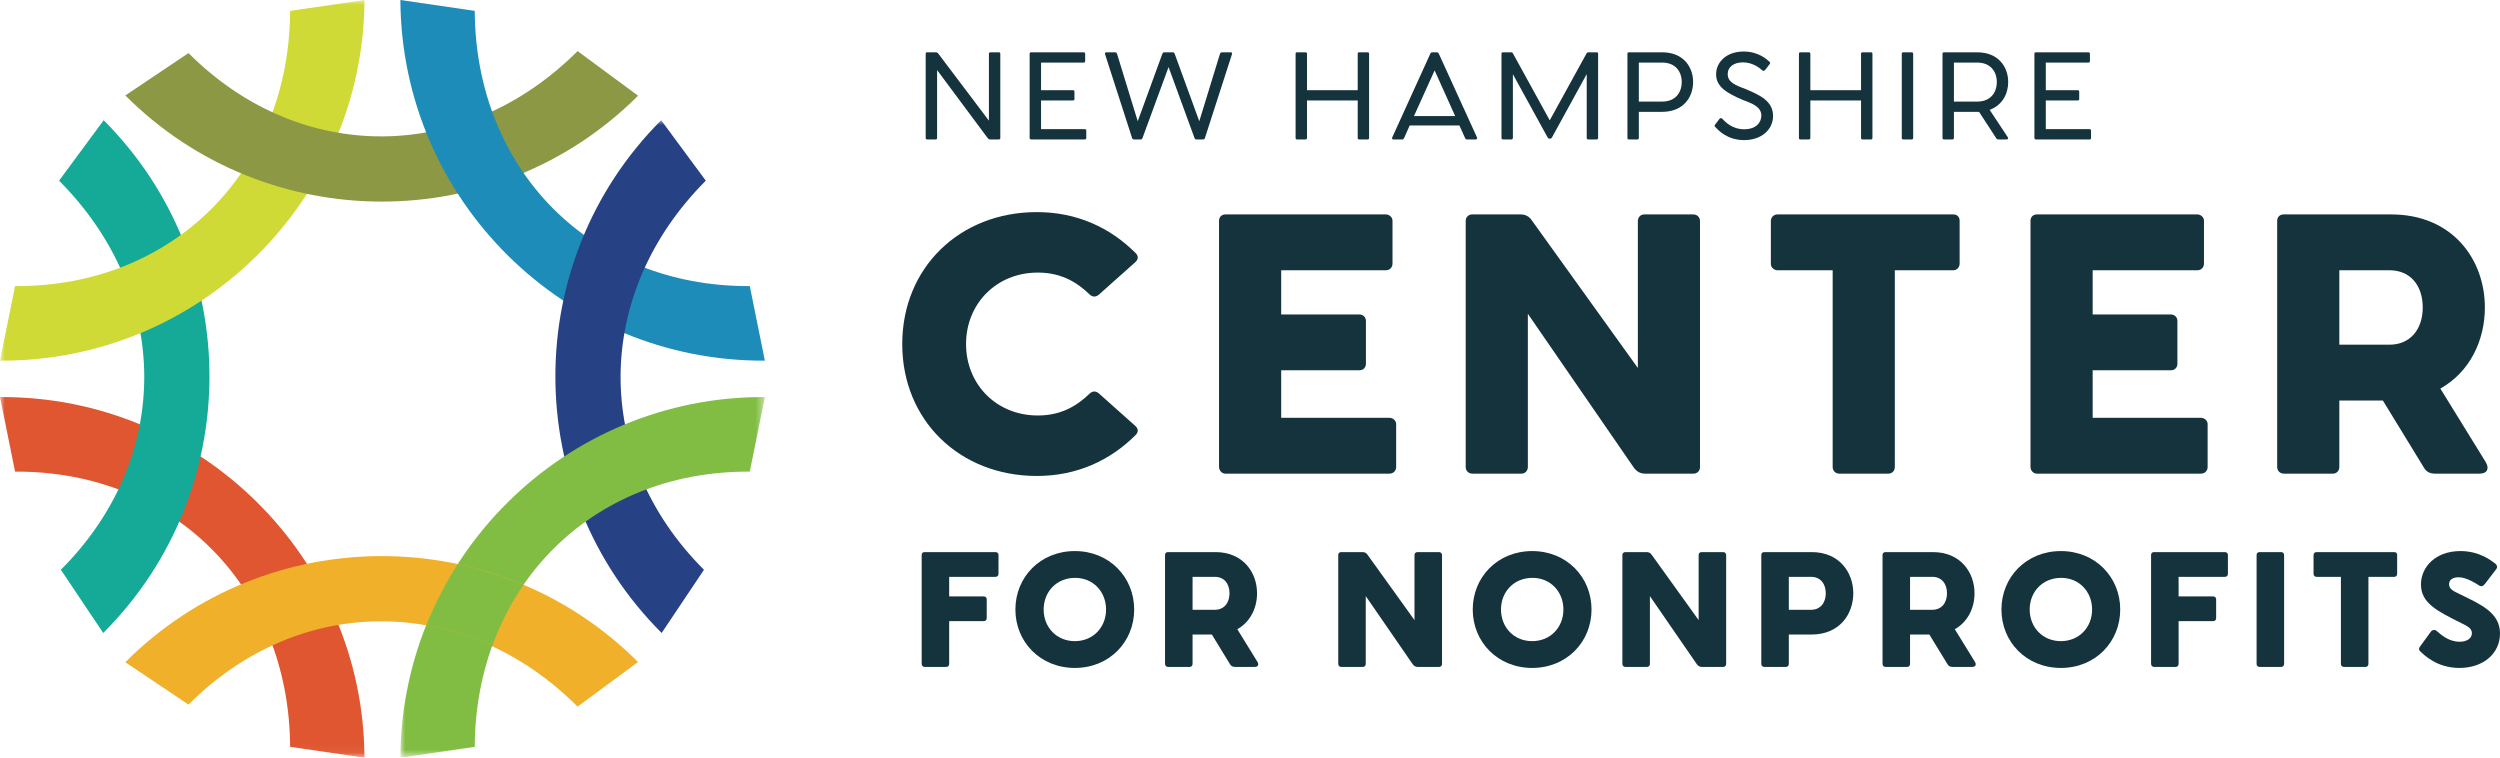
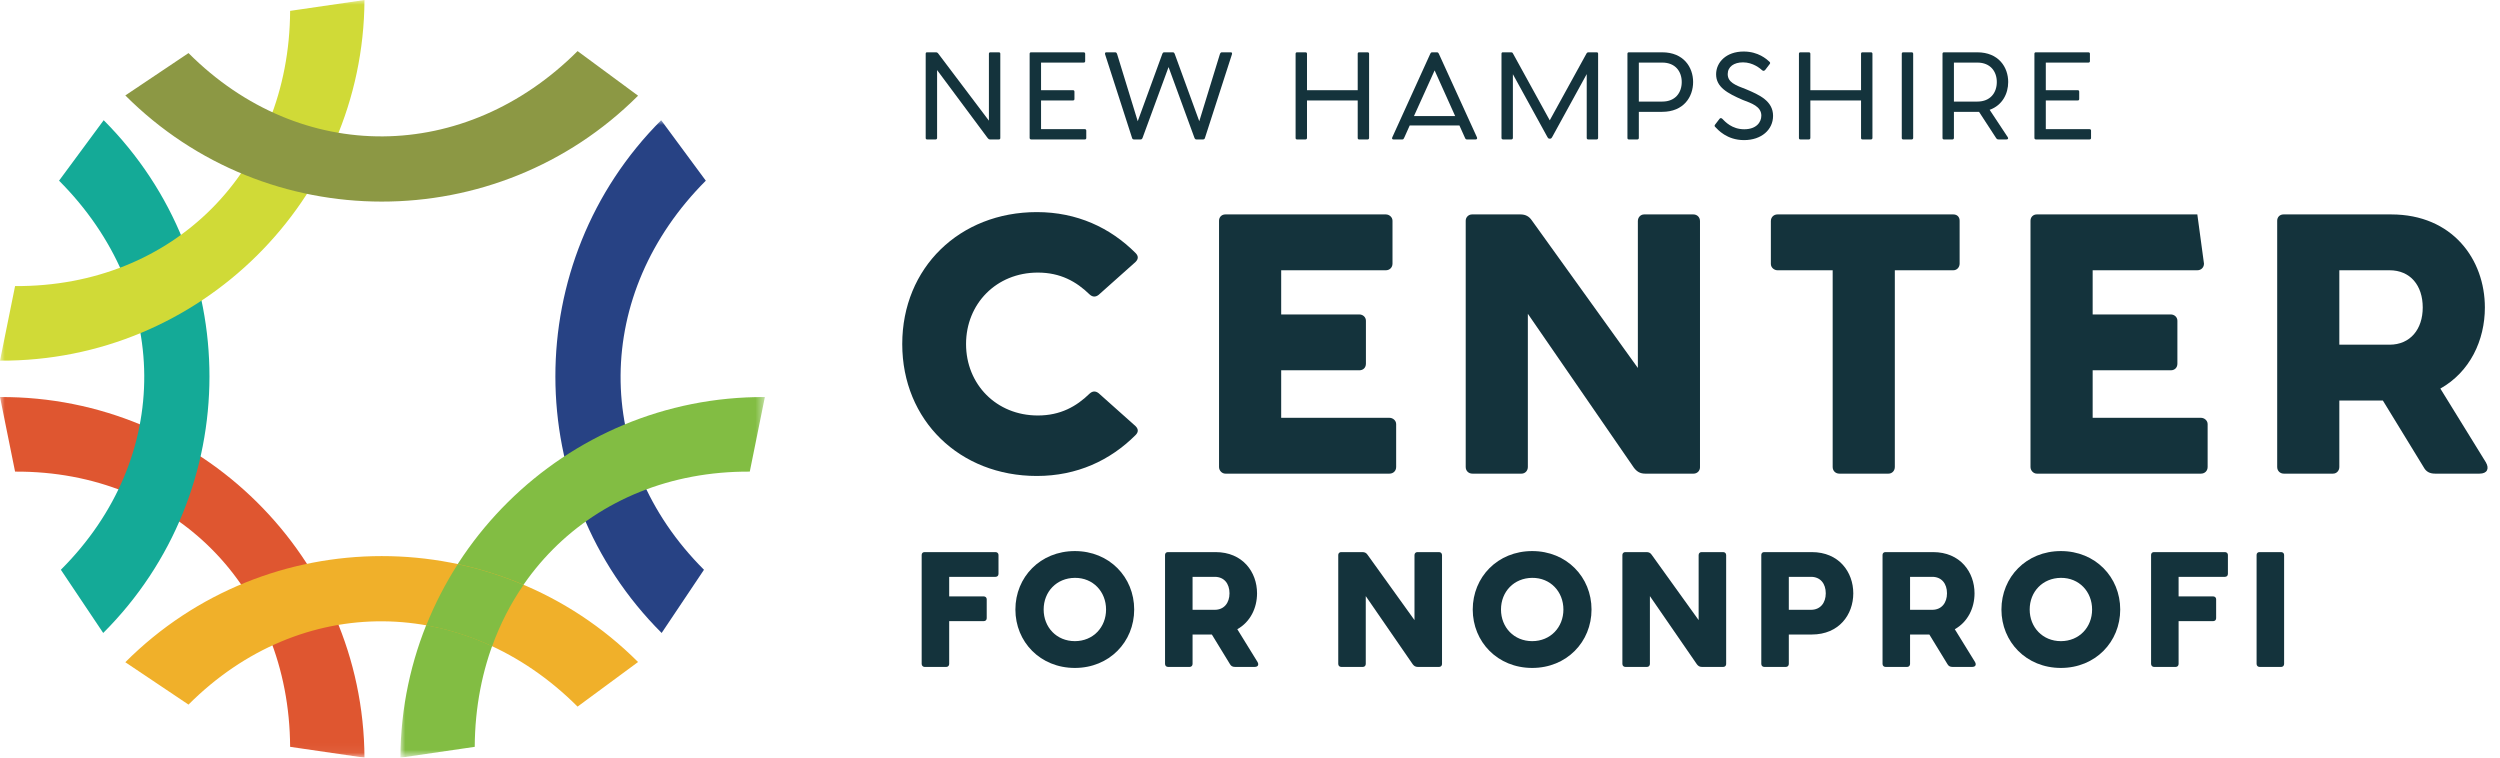
<svg xmlns="http://www.w3.org/2000/svg" xmlns:xlink="http://www.w3.org/1999/xlink" width="264px" height="80px" viewBox="0 0 264 80" version="1.1">
  <title>149D50CC-DBC6-46DD-8E1F-15EF6A38BA04@3x</title>
  <defs>
    <polygon id="path-1" points="0 0 264 0 264 79.946 0 79.946" />
    <polygon id="path-3" points="8.0065254e-15 0 38.489 0 38.489 67.251 8.0065254e-15 67.251" />
  </defs>
  <g id="UI-Style-Guide" stroke="none" stroke-width="1" fill="none" fill-rule="evenodd">
    <g id="Landing-/-Options" transform="translate(-156, -54)">
      <g id="Brand/logo-Copy-2" transform="translate(156, 54)">
        <path d="M105.632,5.677 L105.632,14.582 C105.632,14.666 105.585,14.724 105.49,14.724 L104.547,14.724 C104.441,14.724 104.37,14.677 104.299,14.582 L98.957,7.399 L98.957,14.571 C98.957,14.653 98.897,14.724 98.815,14.724 L97.895,14.724 C97.8,14.724 97.753,14.666 97.753,14.571 L97.753,5.666 C97.753,5.583 97.8,5.524 97.883,5.524 L98.839,5.524 C98.945,5.524 99.015,5.571 99.087,5.666 L104.429,12.742 L104.429,5.677 C104.429,5.595 104.476,5.524 104.571,5.524 L105.479,5.524 C105.585,5.524 105.632,5.583 105.632,5.677" id="Fill-1" fill="#14333C" />
        <path d="M114.711,13.792 L114.711,14.571 C114.711,14.666 114.664,14.724 114.558,14.724 L108.884,14.724 C108.79,14.724 108.73,14.653 108.73,14.571 L108.73,5.677 C108.73,5.583 108.777,5.524 108.884,5.524 L114.428,5.524 C114.534,5.524 114.594,5.583 114.594,5.677 L114.594,6.456 C114.594,6.561 114.534,6.609 114.428,6.609 L109.935,6.609 L109.935,9.523 L113.296,9.523 C113.402,9.523 113.462,9.57 113.462,9.687 L113.462,10.442 C113.462,10.561 113.414,10.608 113.296,10.608 L109.935,10.608 L109.935,13.639 L114.558,13.639 C114.652,13.639 114.711,13.698 114.711,13.792" id="Fill-2" fill="#14333C" />
        <path d="M119.555,14.595 L116.701,5.748 C116.654,5.595 116.725,5.524 116.818,5.524 L117.763,5.524 C117.869,5.524 117.928,5.583 117.976,5.737 L120.145,12.802 L122.729,5.724 C122.775,5.583 122.847,5.524 122.929,5.524 L123.861,5.524 C123.943,5.524 124.014,5.583 124.062,5.724 L126.644,12.802 L128.814,5.737 C128.862,5.583 128.933,5.524 129.026,5.524 L129.983,5.524 C130.077,5.524 130.136,5.595 130.089,5.748 L127.234,14.595 C127.211,14.666 127.139,14.724 127.057,14.724 L126.326,14.724 C126.243,14.724 126.184,14.666 126.148,14.595 L123.4,7.081 L120.641,14.595 C120.606,14.666 120.547,14.724 120.465,14.724 L119.732,14.724 C119.65,14.724 119.579,14.666 119.555,14.595" id="Fill-3" fill="#14333C" />
        <path d="M144.576,5.677 L144.576,14.571 C144.576,14.653 144.518,14.724 144.436,14.724 L143.516,14.724 C143.421,14.724 143.374,14.666 143.374,14.571 L143.374,10.608 L138.019,10.608 L138.019,14.571 C138.019,14.653 137.96,14.724 137.877,14.724 L136.957,14.724 C136.862,14.724 136.815,14.666 136.815,14.571 L136.815,5.677 C136.815,5.583 136.862,5.524 136.969,5.524 L137.865,5.524 C137.96,5.524 138.019,5.583 138.019,5.677 L138.019,9.523 L143.374,9.523 L143.374,5.677 C143.374,5.583 143.421,5.524 143.516,5.524 L144.423,5.524 C144.518,5.524 144.576,5.583 144.576,5.677" id="Fill-4" fill="#14333C" />
        <path d="M153.666,12.259 L151.496,7.435 L149.314,12.259 L153.666,12.259 Z M155.849,14.724 L154.892,14.724 C154.788,14.724 154.74,14.653 154.681,14.511 L154.115,13.249 L148.866,13.249 L148.301,14.511 C148.241,14.653 148.194,14.724 148.099,14.724 L147.132,14.724 C147.039,14.724 146.955,14.642 147.026,14.5 L151.048,5.654 C151.083,5.583 151.142,5.524 151.225,5.524 L151.755,5.524 C151.838,5.524 151.897,5.583 151.932,5.654 L155.966,14.5 C156.025,14.642 155.943,14.724 155.849,14.724 L155.849,14.724 Z" id="Fill-5" fill="#14333C" />
        <path d="M168.76,5.677 L168.76,14.558 C168.76,14.653 168.713,14.724 168.607,14.724 L167.722,14.724 C167.605,14.724 167.558,14.666 167.558,14.558 L167.558,7.823 L163.889,14.511 C163.83,14.606 163.783,14.642 163.688,14.642 L163.63,14.642 C163.535,14.642 163.488,14.606 163.428,14.511 L159.761,7.836 L159.761,14.558 C159.761,14.653 159.702,14.724 159.607,14.724 L158.724,14.724 C158.617,14.724 158.557,14.666 158.557,14.558 L158.557,5.677 C158.557,5.595 158.593,5.524 158.686,5.524 L159.596,5.524 C159.678,5.524 159.725,5.56 159.761,5.631 L163.653,12.707 L167.545,5.631 C167.593,5.56 167.64,5.524 167.722,5.524 L168.619,5.524 C168.725,5.524 168.76,5.595 168.76,5.677" id="Fill-6" fill="#14333C" />
        <path d="M177.591,8.661 C177.591,7.553 176.918,6.609 175.539,6.609 L173.061,6.609 L173.061,10.726 L175.539,10.726 C176.918,10.726 177.591,9.782 177.591,8.661 Z M178.793,8.661 C178.793,10.23 177.792,11.81 175.527,11.81 L173.061,11.81 L173.061,14.571 C173.061,14.653 173.003,14.724 172.919,14.724 L172,14.724 C171.905,14.724 171.858,14.666 171.858,14.571 L171.858,5.677 C171.858,5.583 171.905,5.524 172.012,5.524 L175.527,5.524 C177.792,5.524 178.793,7.105 178.793,8.661 L178.793,8.661 Z" id="Fill-7" fill="#14333C" />
        <path d="M181.587,12.541 C181.657,12.448 181.786,12.459 181.857,12.53 C182.175,12.848 182.884,13.65 184.192,13.65 C185.466,13.65 185.997,12.908 185.997,12.211 C185.997,11.232 184.947,10.902 184.027,10.548 C182.399,9.841 181.221,9.193 181.221,7.847 C181.221,6.574 182.294,5.441 184.133,5.441 C185.679,5.441 186.564,6.255 186.823,6.492 C186.929,6.574 186.964,6.667 186.882,6.762 L186.422,7.364 C186.327,7.482 186.221,7.517 186.103,7.435 C185.879,7.234 185.124,6.585 184.062,6.585 C183.107,6.585 182.447,7.045 182.447,7.823 C182.447,8.684 183.225,8.991 184.416,9.439 C185.774,10.017 187.236,10.655 187.236,12.235 C187.236,13.686 186.021,14.795 184.169,14.795 C182.352,14.795 181.397,13.686 181.137,13.415 C181.055,13.344 181.032,13.262 181.115,13.156 L181.587,12.541" id="Fill-8" fill="#14333C" />
        <path d="M197.73,5.677 L197.73,14.571 C197.73,14.653 197.671,14.724 197.589,14.724 L196.668,14.724 C196.573,14.724 196.526,14.666 196.526,14.571 L196.526,10.608 L191.173,10.608 L191.173,14.571 C191.173,14.653 191.113,14.724 191.031,14.724 L190.11,14.724 C190.015,14.724 189.968,14.666 189.968,14.571 L189.968,5.677 C189.968,5.583 190.015,5.524 190.122,5.524 L191.018,5.524 C191.113,5.524 191.173,5.583 191.173,5.677 L191.173,9.523 L196.526,9.523 L196.526,5.677 C196.526,5.583 196.573,5.524 196.668,5.524 L197.576,5.524 C197.671,5.524 197.73,5.583 197.73,5.677" id="Fill-9" fill="#14333C" />
        <path d="M200.827,14.571 L200.827,5.677 C200.827,5.583 200.875,5.524 200.982,5.524 L201.877,5.524 C201.972,5.524 202.031,5.583 202.031,5.677 L202.031,14.571 C202.031,14.653 201.972,14.724 201.889,14.724 L200.969,14.724 C200.875,14.724 200.827,14.666 200.827,14.571" id="Fill-10" fill="#14333C" />
        <path d="M206.334,10.726 L208.811,10.726 C210.19,10.726 210.863,9.782 210.863,8.661 C210.863,7.553 210.19,6.609 208.811,6.609 L206.334,6.609 L206.334,10.726 Z M212.019,14.488 C212.101,14.618 212.054,14.724 211.888,14.724 L211.051,14.724 C210.934,14.724 210.863,14.689 210.792,14.582 L208.986,11.81 L206.334,11.81 L206.334,14.571 C206.334,14.653 206.274,14.724 206.192,14.724 L205.271,14.724 C205.177,14.724 205.129,14.666 205.129,14.571 L205.129,5.677 C205.129,5.583 205.177,5.524 205.284,5.524 L208.798,5.524 C211.063,5.524 212.066,7.105 212.066,8.661 C212.066,9.888 211.453,11.115 210.108,11.598 L212.019,14.488 L212.019,14.488 Z" id="Fill-11" fill="#14333C" />
        <path d="M220.814,13.792 L220.814,14.571 C220.814,14.666 220.766,14.724 220.66,14.724 L214.987,14.724 C214.892,14.724 214.834,14.653 214.834,14.571 L214.834,5.677 C214.834,5.583 214.881,5.524 214.987,5.524 L220.531,5.524 C220.637,5.524 220.696,5.583 220.696,5.677 L220.696,6.456 C220.696,6.561 220.637,6.609 220.531,6.609 L216.037,6.609 L216.037,9.523 L219.398,9.523 C219.504,9.523 219.564,9.57 219.564,9.687 L219.564,10.442 C219.564,10.561 219.517,10.608 219.398,10.608 L216.037,10.608 L216.037,13.639 L220.66,13.639 C220.754,13.639 220.814,13.698 220.814,13.792" id="Fill-12" fill="#14333C" />
        <path d="M95.277,36.331 C95.277,28.259 101.348,22.398 109.49,22.398 C113.735,22.398 117.245,24.047 119.913,26.716 C120.228,27.031 120.228,27.347 119.913,27.662 L116.017,31.136 C115.701,31.382 115.385,31.382 115.07,31.101 C113.666,29.732 111.982,28.785 109.595,28.785 C105.209,28.785 102.015,32.084 102.015,36.331 C102.015,40.576 105.209,43.875 109.595,43.875 C111.982,43.875 113.666,42.927 115.07,41.558 C115.385,41.278 115.701,41.278 116.017,41.523 L119.913,44.998 C120.228,45.314 120.228,45.631 119.913,45.946 C117.245,48.612 113.735,50.262 109.49,50.262 C101.348,50.262 95.277,44.401 95.277,36.331" id="Fill-13" fill="#14333C" />
        <path d="M147.434,44.788 L147.434,49.314 C147.434,49.736 147.119,50.016 146.732,50.016 L129.397,50.016 C129.045,50.016 128.73,49.701 128.73,49.314 L128.73,23.31 C128.73,22.924 129.011,22.643 129.397,22.643 L146.346,22.643 C146.697,22.643 147.048,22.924 147.048,23.31 L147.048,27.838 C147.048,28.259 146.732,28.54 146.346,28.54 L135.293,28.54 L135.293,33.206 L143.539,33.206 C143.925,33.206 144.241,33.488 144.241,33.873 L144.241,38.401 C144.241,38.822 143.96,39.103 143.539,39.103 L135.293,39.103 L135.293,44.121 L146.732,44.121 C147.084,44.121 147.434,44.401 147.434,44.788" id="Fill-14" fill="#14333C" />
        <path d="M179.519,23.345 L179.519,49.349 C179.519,49.736 179.202,50.016 178.852,50.016 L173.728,50.016 C173.202,50.016 172.852,49.806 172.535,49.385 L161.341,33.137 L161.341,49.314 C161.341,49.701 161.061,50.016 160.674,50.016 L155.481,50.016 C155.094,50.016 154.779,49.736 154.779,49.314 L154.779,23.31 C154.779,22.924 155.094,22.643 155.445,22.643 L160.568,22.643 C161.096,22.643 161.481,22.855 161.763,23.276 L172.958,38.857 L172.958,23.345 C172.958,22.96 173.238,22.643 173.624,22.643 L178.817,22.643 C179.202,22.643 179.519,22.924 179.519,23.345" id="Fill-15" fill="#14333C" />
        <path d="M206.937,23.31 L206.937,27.838 C206.937,28.223 206.655,28.54 206.27,28.54 L200.094,28.54 L200.094,49.314 C200.094,49.701 199.813,50.016 199.427,50.016 L194.232,50.016 C193.847,50.016 193.53,49.736 193.53,49.314 L193.53,28.54 L187.705,28.54 C187.355,28.54 187.003,28.259 187.003,27.873 L187.003,23.345 C187.003,22.924 187.32,22.643 187.705,22.643 L206.27,22.643 C206.655,22.643 206.937,22.89 206.937,23.31" id="Fill-16" fill="#14333C" />
-         <path d="M233.126,44.788 L233.126,49.314 C233.126,49.736 232.811,50.016 232.424,50.016 L215.088,50.016 C214.738,50.016 214.421,49.701 214.421,49.314 L214.421,23.31 C214.421,22.924 214.702,22.643 215.088,22.643 L232.038,22.643 C232.389,22.643 232.74,22.924 232.74,23.31 L232.74,27.838 C232.74,28.259 232.424,28.54 232.038,28.54 L220.985,28.54 L220.985,33.206 L229.231,33.206 C229.617,33.206 229.933,33.488 229.933,33.873 L229.933,38.401 C229.933,38.822 229.652,39.103 229.231,39.103 L220.985,39.103 L220.985,44.121 L232.424,44.121 C232.775,44.121 233.126,44.401 233.126,44.788" id="Fill-17" fill="#14333C" />
+         <path d="M233.126,44.788 L233.126,49.314 C233.126,49.736 232.811,50.016 232.424,50.016 L215.088,50.016 C214.738,50.016 214.421,49.701 214.421,49.314 L214.421,23.31 C214.421,22.924 214.702,22.643 215.088,22.643 L232.038,22.643 L232.74,27.838 C232.74,28.259 232.424,28.54 232.038,28.54 L220.985,28.54 L220.985,33.206 L229.231,33.206 C229.617,33.206 229.933,33.488 229.933,33.873 L229.933,38.401 C229.933,38.822 229.652,39.103 229.231,39.103 L220.985,39.103 L220.985,44.121 L232.424,44.121 C232.775,44.121 233.126,44.401 233.126,44.788" id="Fill-17" fill="#14333C" />
        <path d="M247.033,36.4 L252.332,36.4 C254.543,36.4 255.841,34.751 255.841,32.47 C255.841,30.154 254.543,28.54 252.332,28.54 L247.033,28.54 L247.033,36.4 Z M261.842,50.016 L257.14,50.016 C256.578,50.016 256.192,49.806 255.947,49.349 L251.631,42.296 L247.033,42.296 L247.033,49.314 C247.033,49.701 246.753,50.016 246.366,50.016 L241.173,50.016 C240.786,50.016 240.471,49.736 240.471,49.314 L240.471,23.31 C240.471,22.924 240.751,22.643 241.137,22.643 L252.508,22.643 C259,22.643 262.403,27.417 262.403,32.47 C262.403,35.944 260.825,39.278 257.702,41.033 L262.509,48.824 C262.895,49.49 262.649,50.016 261.842,50.016 L261.842,50.016 Z" id="Fill-18" fill="#14333C" />
        <path d="M105.441,58.597 L105.441,60.603 C105.441,60.788 105.317,60.914 105.13,60.914 L100.234,60.914 L100.234,62.98 L103.886,62.98 C104.057,62.98 104.197,63.104 104.197,63.275 L104.197,65.281 C104.197,65.467 104.073,65.591 103.886,65.591 L100.234,65.591 L100.234,70.115 C100.234,70.285 100.11,70.426 99.939,70.426 L97.623,70.426 C97.468,70.426 97.328,70.285 97.328,70.115 L97.328,58.597 C97.328,58.427 97.452,58.302 97.623,58.302 L105.13,58.302 C105.301,58.302 105.441,58.427 105.441,58.597" id="Fill-19" fill="#14333C" />
        <path d="M116.8,64.364 C116.8,62.483 115.432,61.006 113.506,61.022 C111.578,61.036 110.21,62.483 110.21,64.364 C110.21,66.245 111.578,67.705 113.506,67.705 C115.432,67.705 116.8,66.245 116.8,64.364 Z M107.226,64.364 C107.226,60.944 109.852,58.193 113.506,58.193 C117.143,58.193 119.77,60.944 119.77,64.364 C119.77,67.784 117.143,70.534 113.506,70.534 C109.852,70.534 107.226,67.784 107.226,64.364 L107.226,64.364 Z" id="Fill-20" fill="#14333C" />
        <path d="M125.935,64.395 L128.283,64.395 C129.262,64.395 129.835,63.665 129.835,62.654 C129.835,61.628 129.262,60.914 128.283,60.914 L125.935,60.914 L125.935,64.395 Z M132.495,70.426 L130.411,70.426 C130.162,70.426 129.992,70.333 129.883,70.131 L127.972,67.005 L125.935,67.005 L125.935,70.115 C125.935,70.285 125.81,70.426 125.64,70.426 L123.339,70.426 C123.168,70.426 123.028,70.301 123.028,70.115 L123.028,58.597 C123.028,58.427 123.153,58.302 123.323,58.302 L128.36,58.302 C131.236,58.302 132.744,60.417 132.744,62.654 C132.744,64.193 132.043,65.67 130.66,66.446 L132.79,69.898 C132.961,70.192 132.852,70.426 132.495,70.426 L132.495,70.426 Z" id="Fill-21" fill="#14333C" />
        <path d="M152.277,58.613 L152.277,70.131 C152.277,70.301 152.137,70.426 151.982,70.426 L149.712,70.426 C149.479,70.426 149.324,70.333 149.184,70.146 L144.225,62.95 L144.225,70.115 C144.225,70.285 144.101,70.426 143.931,70.426 L141.63,70.426 C141.459,70.426 141.319,70.301 141.319,70.115 L141.319,58.597 C141.319,58.427 141.459,58.302 141.614,58.302 L143.883,58.302 C144.117,58.302 144.288,58.395 144.412,58.582 L149.37,65.483 L149.37,58.613 C149.37,58.442 149.495,58.302 149.666,58.302 L151.966,58.302 C152.137,58.302 152.277,58.427 152.277,58.613" id="Fill-22" fill="#14333C" />
        <path d="M165.096,64.364 C165.096,62.483 163.728,61.006 161.8,61.022 C159.873,61.036 158.505,62.483 158.505,64.364 C158.505,66.245 159.873,67.705 161.8,67.705 C163.728,67.705 165.096,66.245 165.096,64.364 Z M155.521,64.364 C155.521,60.944 158.148,58.193 161.8,58.193 C165.438,58.193 168.065,60.944 168.065,64.364 C168.065,67.784 165.438,70.534 161.8,70.534 C158.148,70.534 155.521,67.784 155.521,64.364 L155.521,64.364 Z" id="Fill-23" fill="#14333C" />
        <path d="M182.282,58.613 L182.282,70.131 C182.282,70.301 182.142,70.426 181.986,70.426 L179.717,70.426 C179.483,70.426 179.329,70.333 179.189,70.146 L174.23,62.95 L174.23,70.115 C174.23,70.285 174.106,70.426 173.936,70.426 L171.635,70.426 C171.463,70.426 171.324,70.301 171.324,70.115 L171.324,58.597 C171.324,58.427 171.463,58.302 171.619,58.302 L173.888,58.302 C174.122,58.302 174.293,58.395 174.417,58.582 L179.376,65.483 L179.376,58.613 C179.376,58.442 179.499,58.302 179.671,58.302 L181.971,58.302 C182.142,58.302 182.282,58.427 182.282,58.613" id="Fill-24" fill="#14333C" />
        <path d="M192.801,62.654 C192.801,61.628 192.225,60.914 191.246,60.914 L188.899,60.914 L188.899,64.395 L191.246,64.395 C192.225,64.395 192.801,63.665 192.801,62.654 Z M195.707,62.654 C195.707,64.892 194.215,67.005 191.324,67.005 L188.899,67.005 L188.899,70.115 C188.899,70.285 188.775,70.426 188.603,70.426 L186.302,70.426 C186.132,70.426 185.993,70.301 185.993,70.115 L185.993,58.597 C185.993,58.427 186.117,58.302 186.288,58.302 L191.324,58.302 C194.199,58.302 195.707,60.417 195.707,62.654 L195.707,62.654 Z" id="Fill-25" fill="#14333C" />
        <path d="M201.702,64.395 L204.049,64.395 C205.028,64.395 205.603,63.665 205.603,62.654 C205.603,61.628 205.028,60.914 204.049,60.914 L201.702,60.914 L201.702,64.395 Z M208.262,70.426 L206.178,70.426 C205.929,70.426 205.759,70.333 205.65,70.131 L203.739,67.005 L201.702,67.005 L201.702,70.115 C201.702,70.285 201.578,70.426 201.407,70.426 L199.107,70.426 C198.935,70.426 198.796,70.301 198.796,70.115 L198.796,58.597 C198.796,58.427 198.921,58.302 199.091,58.302 L204.128,58.302 C207.002,58.302 208.51,60.417 208.51,62.654 C208.51,64.193 207.81,65.67 206.427,66.446 L208.556,69.898 C208.728,70.192 208.619,70.426 208.262,70.426 L208.262,70.426 Z" id="Fill-26" fill="#14333C" />
        <path d="M220.926,64.364 C220.926,62.483 219.558,61.006 217.63,61.022 C215.703,61.036 214.335,62.483 214.335,64.364 C214.335,66.245 215.703,67.705 217.63,67.705 C219.558,67.705 220.926,66.245 220.926,64.364 Z M211.352,64.364 C211.352,60.944 213.978,58.193 217.63,58.193 C221.269,58.193 223.895,60.944 223.895,64.364 C223.895,67.784 221.269,70.534 217.63,70.534 C213.978,70.534 211.352,67.784 211.352,64.364 L211.352,64.364 Z" id="Fill-27" fill="#14333C" />
        <path d="M235.267,58.597 L235.267,60.603 C235.267,60.788 235.143,60.914 234.957,60.914 L230.06,60.914 L230.06,62.98 L233.713,62.98 C233.885,62.98 234.024,63.104 234.024,63.275 L234.024,65.281 C234.024,65.467 233.899,65.591 233.713,65.591 L230.06,65.591 L230.06,70.115 C230.06,70.285 229.936,70.426 229.766,70.426 L227.449,70.426 C227.294,70.426 227.154,70.285 227.154,70.115 L227.154,58.597 C227.154,58.427 227.279,58.302 227.449,58.302 L234.957,58.302 C235.128,58.302 235.267,58.427 235.267,58.597" id="Fill-28" fill="#14333C" />
        <path d="M238.296,70.115 L238.296,58.597 C238.296,58.427 238.42,58.302 238.591,58.302 L240.892,58.302 C241.062,58.302 241.202,58.427 241.202,58.597 L241.202,70.115 C241.202,70.285 241.078,70.426 240.907,70.426 L238.606,70.426 C238.436,70.426 238.296,70.301 238.296,70.115" id="Fill-29" fill="#14333C" />
-         <path d="M253.139,58.597 L253.139,60.603 C253.139,60.773 253.014,60.914 252.842,60.914 L250.106,60.914 L250.106,70.115 C250.106,70.285 249.982,70.426 249.812,70.426 L247.511,70.426 C247.34,70.426 247.2,70.301 247.2,70.115 L247.2,60.914 L244.62,60.914 C244.464,60.914 244.31,60.788 244.31,60.617 L244.31,58.613 C244.31,58.427 244.45,58.302 244.62,58.302 L252.842,58.302 C253.014,58.302 253.139,58.41 253.139,58.597" id="Fill-30" fill="#14333C" />
-         <path d="M256.695,66.711 C256.85,66.478 257.161,66.492 257.301,66.617 C257.72,66.975 258.545,67.768 259.741,67.768 C260.534,67.768 261.032,67.395 261.032,66.865 C261.032,66.385 260.613,66.136 259.99,65.84 C257.41,64.551 255.654,63.711 255.654,61.721 C255.654,59.857 257.208,58.193 259.818,58.193 C261.886,58.193 263.114,59.235 263.519,59.53 C263.689,59.671 263.752,59.887 263.612,60.09 L262.445,61.612 C262.228,61.909 262.011,61.985 261.778,61.815 C261.466,61.612 260.456,60.96 259.648,60.96 C259.042,60.96 258.623,61.193 258.623,61.691 C258.623,62.11 258.902,62.358 259.694,62.716 C262.011,63.835 264,64.705 264,66.898 C264,68.995 262.259,70.534 259.71,70.534 C257.317,70.534 255.979,69.152 255.606,68.809 C255.451,68.685 255.373,68.53 255.56,68.266 L256.695,66.711" id="Fill-31" fill="#14333C" />
        <g id="Group-2" transform="translate(0, 0)">
          <g id="Group-36">
            <mask id="mask-2" fill="white">
              <use xlink:href="#path-1" />
            </mask>
            <g id="Clip-32" />
            <path d="M0,41.929 L1.592,49.803 C18.377,49.714 30.548,62.081 30.637,78.866 L38.489,80.013 C38.377,58.902 21.112,41.818 0,41.929" id="Fill-33" fill="#DF5630" mask="url(#mask-2)" />
            <path d="M10.899,66.841 L6.427,60.166 C18.307,48.309 18.093,30.959 6.236,19.079 L10.949,12.695 C25.863,27.636 25.84,51.926 10.899,66.841" id="Fill-34" fill="#14AA97" mask="url(#mask-2)" />
            <path d="M0,38.084 L1.592,30.211 C18.377,30.299 30.548,17.933 30.637,1.148 L38.489,0 C38.377,21.111 21.112,38.196 0,38.084" id="Fill-35" fill="#D0DA37" mask="url(#mask-2)" />
          </g>
          <g id="Group" transform="translate(13.233, 0)">
            <path d="M0.001,10.079 L6.673,5.606 C18.536,17.48 35.886,17.258 47.761,5.396 L54.147,10.106 C39.211,25.027 14.922,25.015 0.001,10.079" id="Fill-37" fill="#8C9844" />
-             <path d="M67.536,38.084 L65.944,30.211 C49.159,30.299 36.988,17.933 36.899,1.148 L29.047,0 C29.159,21.111 46.425,38.196 67.536,38.084" id="Fill-38" fill="#1D8CB9" />
            <g id="Group-42" transform="translate(29.047, 12.695)">
              <mask id="mask-4" fill="white">
                <use xlink:href="#path-3" />
              </mask>
              <g id="Clip-40" />
              <path d="M27.59,54.146 L32.06,47.472 C20.18,35.614 20.394,18.265 32.253,6.385 L27.539,0 C12.626,14.942 12.647,39.231 27.59,54.146" id="Fill-39" fill="#274284" mask="url(#mask-4)" />
              <path d="M38.489,29.234 L36.897,37.108 C20.111,37.019 7.941,49.386 7.852,66.171 L8.0065254e-15,67.318 C0.112,46.207 17.378,29.124 38.489,29.234" id="Fill-41" fill="#82BD43" mask="url(#mask-4)" />
            </g>
            <path d="M0,69.93 L6.672,74.405 C18.536,62.532 35.886,62.755 47.759,74.618 L54.146,69.909 C39.212,54.986 14.922,54.997 0,69.93" id="Fill-43" fill="#F0B02A" />
            <path d="M35.109,59.578 C33.803,61.609 32.687,63.771 31.779,66.041 C34.144,66.462 36.477,67.199 38.733,68.249 C39.575,65.91 40.693,63.738 42.053,61.764 C39.8,60.81 37.475,60.082 35.109,59.578" id="Fill-44" fill="#82BD43" />
          </g>
        </g>
      </g>
    </g>
  </g>
</svg>